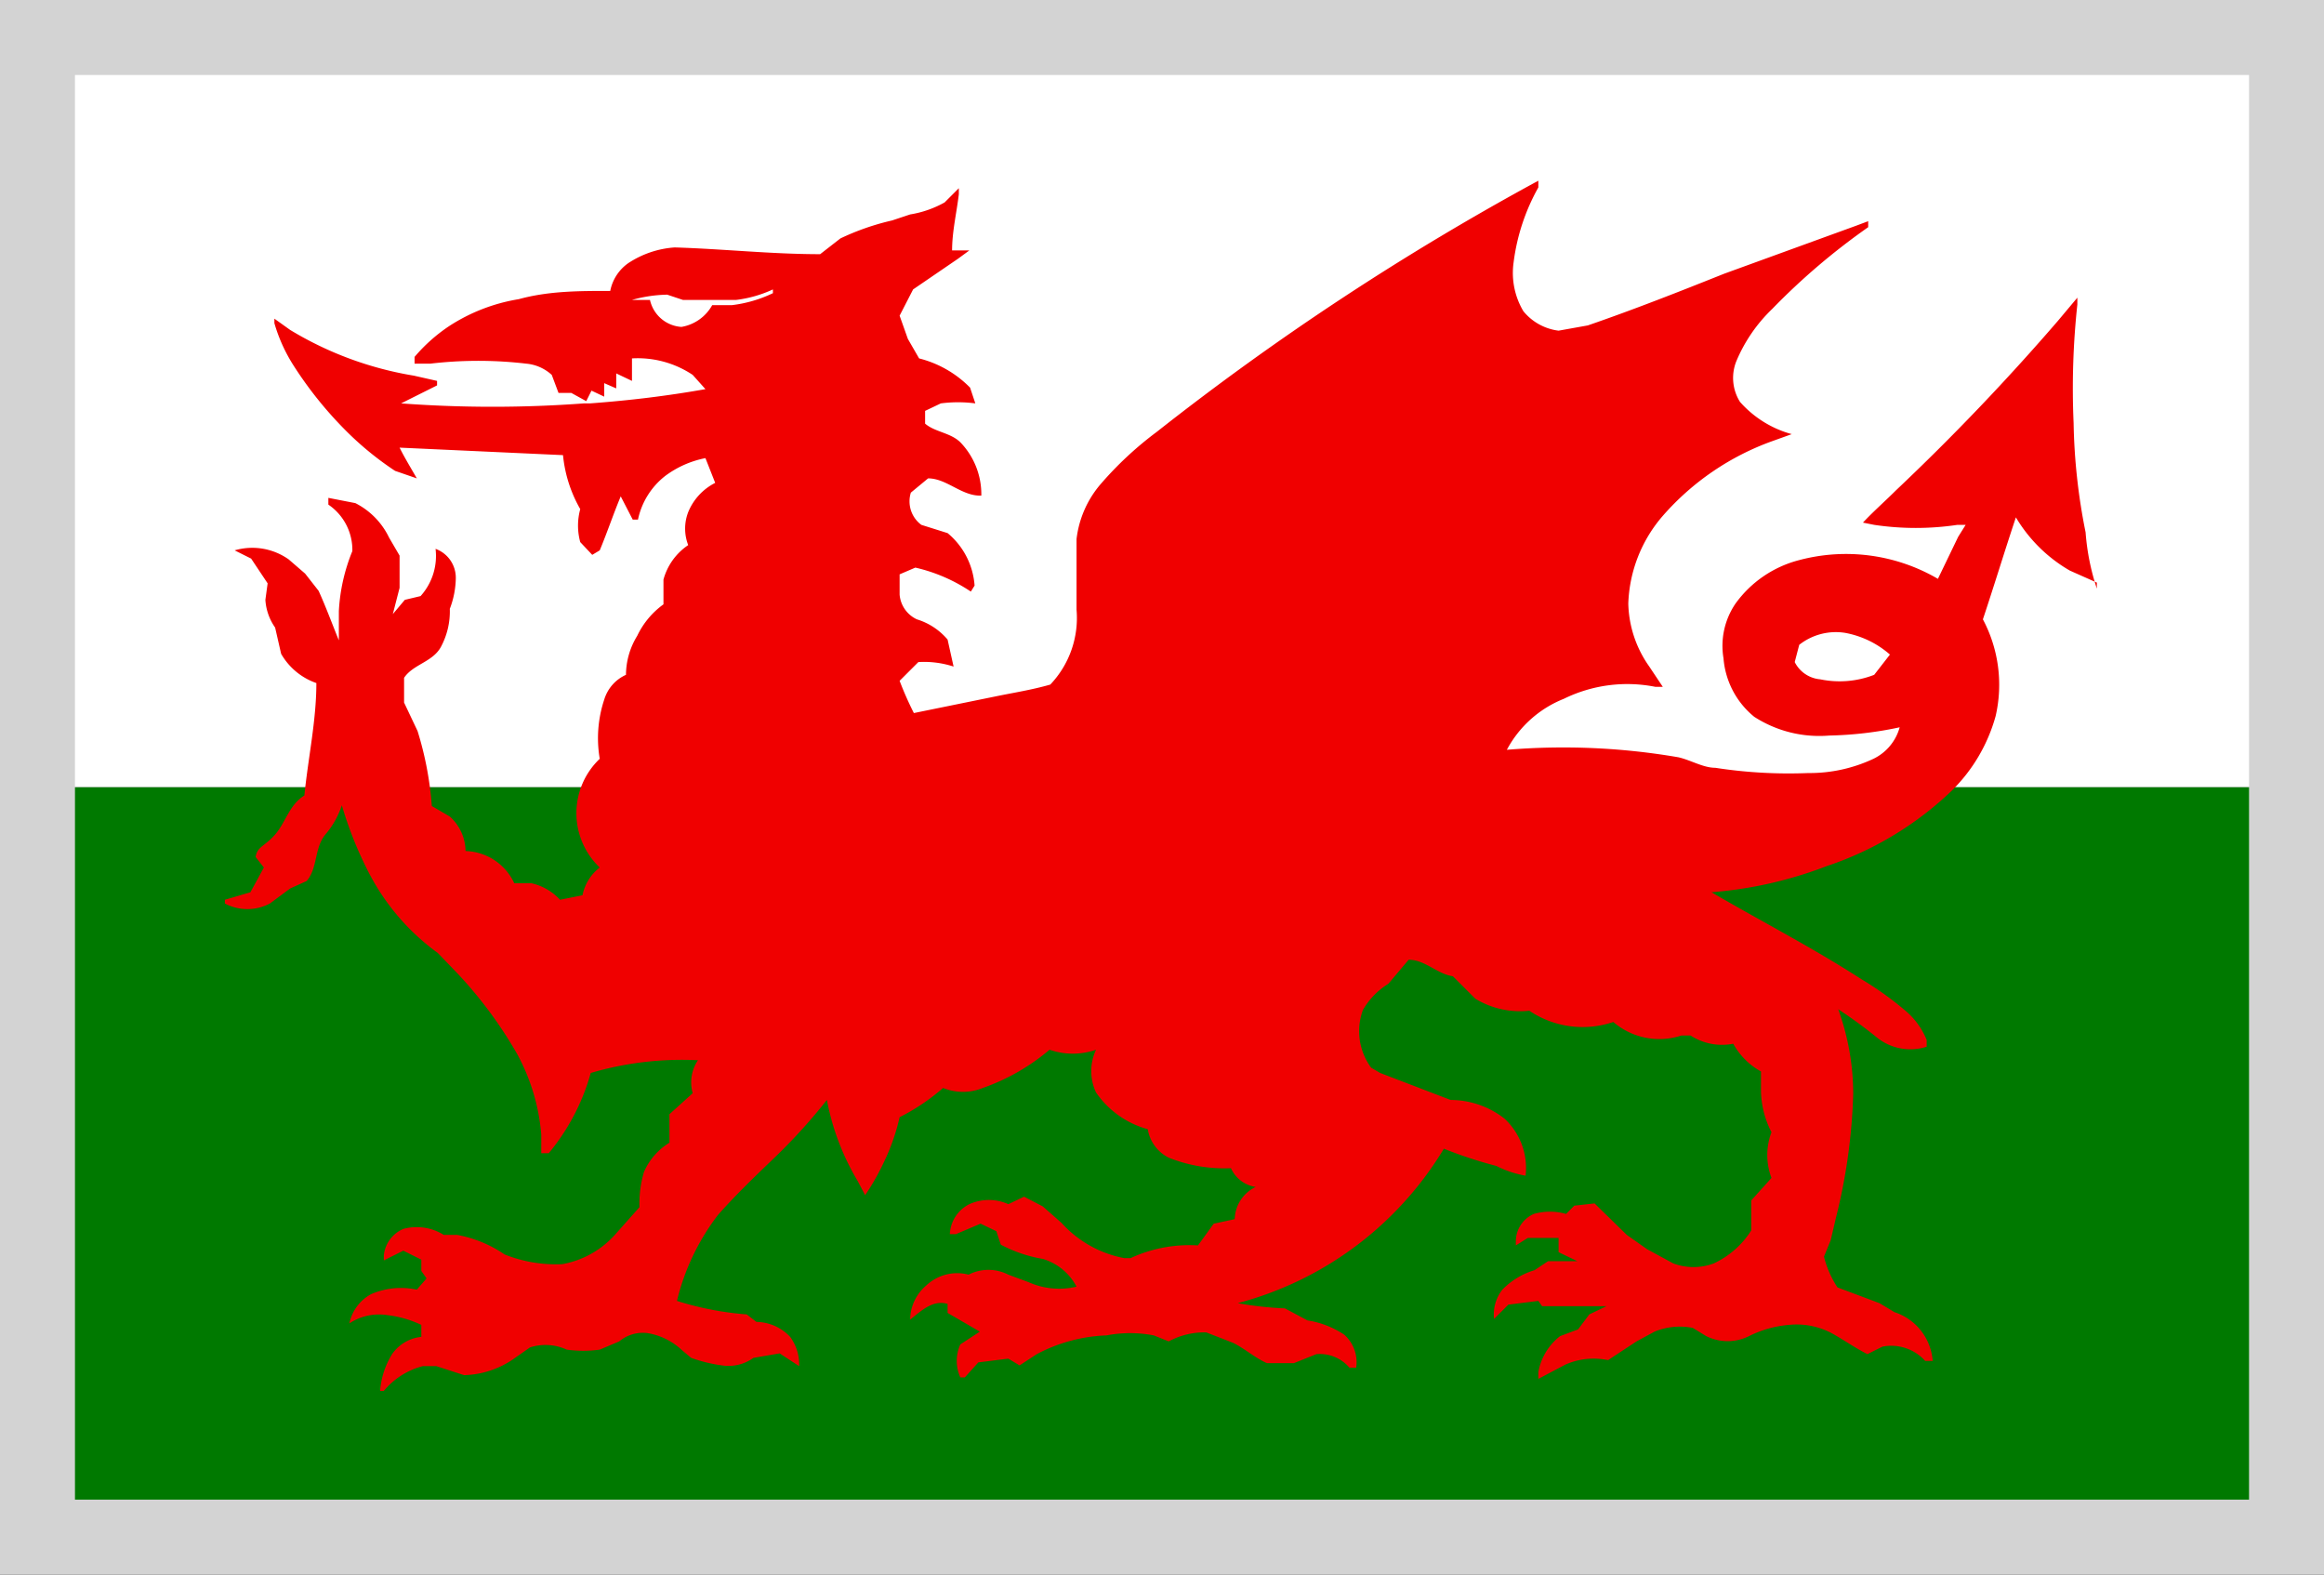
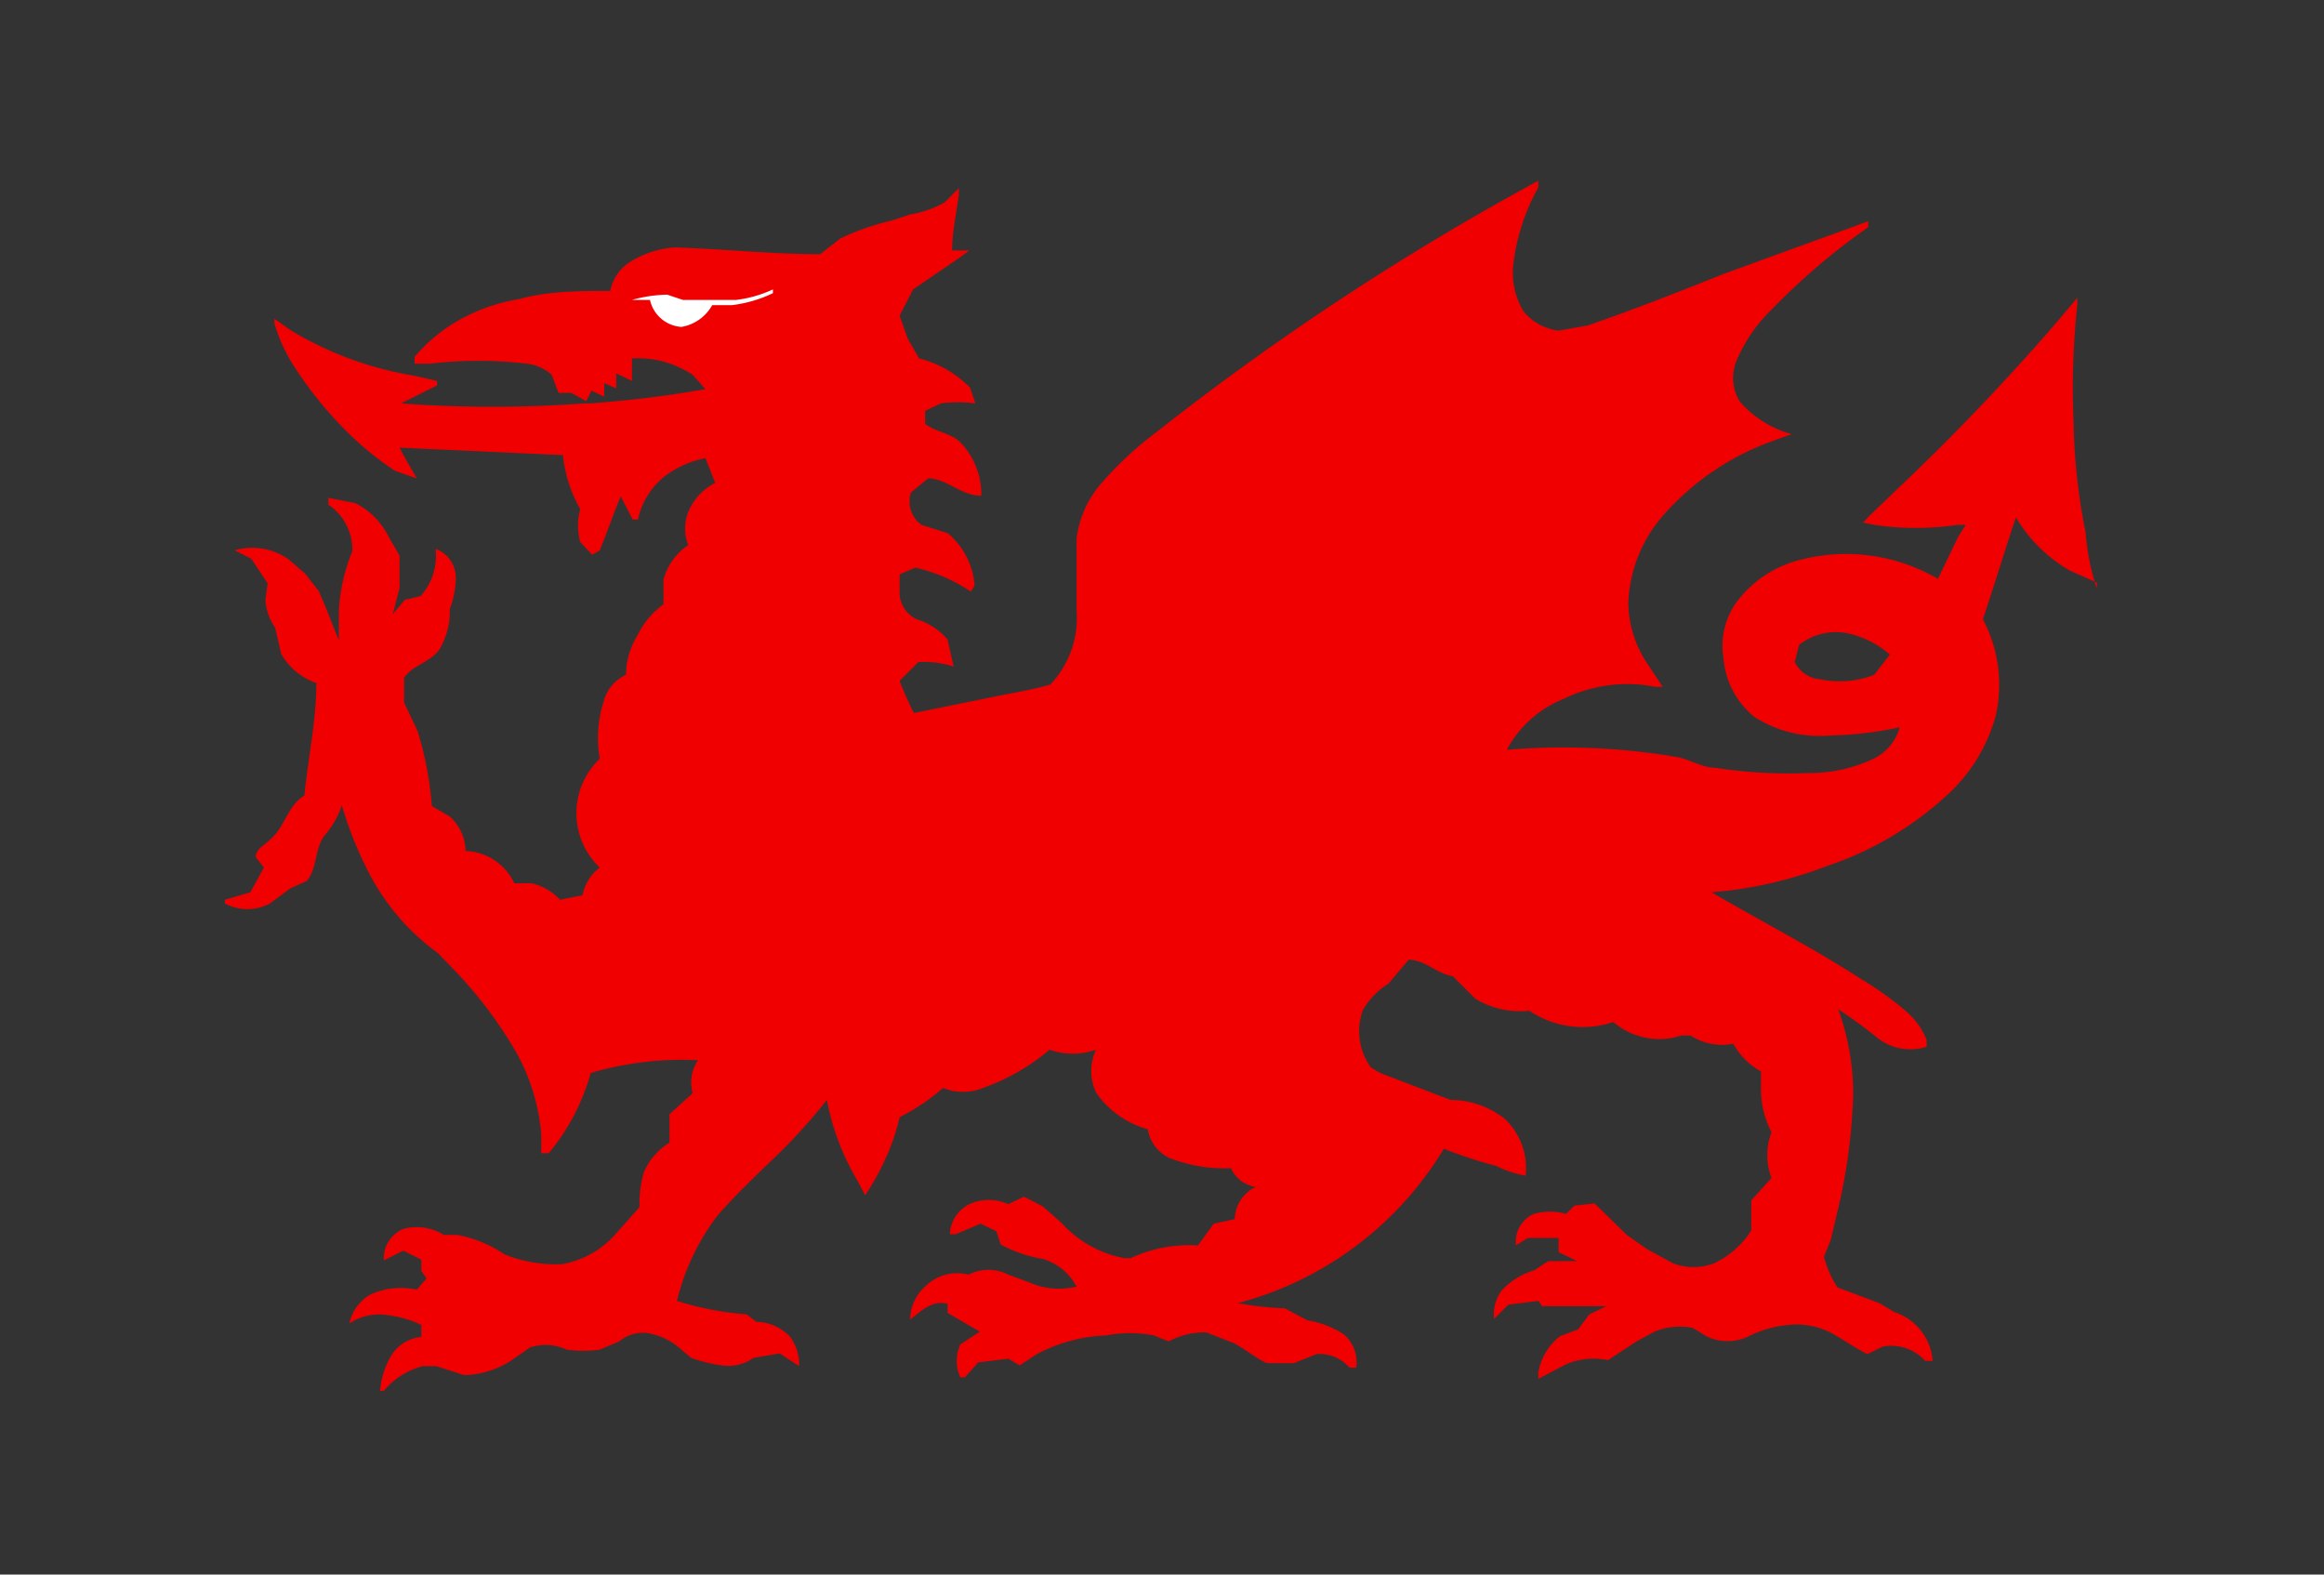
<svg xmlns="http://www.w3.org/2000/svg" viewBox="0 0 31 21">
  <rect x="0" y="0" width="31" height="21" fill="#333333" stroke="none" />
  <defs>
    <style>.cls-1{fill:#fff;}.cls-2{fill:#007900;}.cls-3{fill:#f00000;}.cls-4{fill:none;stroke:#d3d3d3;stroke-miterlimit:10;}</style>
  </defs>
  <g id="Layer_2" data-name="Layer 2">
    <g id="Design">
-       <rect class="cls-1" x="0.5" y="0.5" width="30" height="10" />
-       <rect class="cls-2" x="0.5" y="10.5" width="30" height="10" />
      <path class="cls-3" d="M27.82,7.1a8,8,0,0,1-.16-1.46,10.43,10.43,0,0,1,.05-1.58l0-.09-.26.31a30.7,30.7,0,0,1-2.16,2.26c-.14.14-.3.28-.44.43L25,7a3.76,3.76,0,0,0,1.11,0l.11,0V7l-.1.16-.27.56A2.43,2.43,0,0,0,24,7.47a1.51,1.51,0,0,0-.85.58,1,1,0,0,0-.16.73,1.12,1.12,0,0,0,.41.78,1.6,1.6,0,0,0,1,.25,4.93,4.93,0,0,0,.94-.11.66.66,0,0,1-.35.42,2,2,0,0,1-.87.19,6.41,6.41,0,0,1-1.24-.07c-.16,0-.32-.1-.49-.14A9.07,9.07,0,0,0,20.1,10a1.48,1.48,0,0,1,.76-.68,1.92,1.92,0,0,1,1.22-.16l.1,0L22,8.89a1.51,1.51,0,0,1-.28-.84,1.88,1.88,0,0,1,.46-1.17,3.52,3.52,0,0,1,1.47-1l.25-.09v0a1.42,1.42,0,0,1-.69-.43.6.6,0,0,1-.05-.54,2.08,2.08,0,0,1,.48-.7,8.88,8.88,0,0,1,1.28-1.09l0-.08-.16.06L23,3.65c-.6.24-1.21.48-1.82.69l-.39.07a.72.72,0,0,1-.47-.26,1,1,0,0,1-.13-.65,2.74,2.74,0,0,1,.33-1l0-.09h0a35.76,35.76,0,0,0-5.09,3.35,4.67,4.67,0,0,0-.76.71,1.37,1.37,0,0,0-.31.72c0,.31,0,.63,0,.94a1.29,1.29,0,0,1-.35,1c-.24.07-.5.11-.74.16l-1.08.22A4.5,4.5,0,0,1,12,9.08l.25-.25a1.27,1.27,0,0,1,.47.06l-.08-.36a.87.87,0,0,0-.41-.27A.4.4,0,0,1,12,7.93l0-.27.21-.09a2.22,2.22,0,0,1,.74.32L13,7.81a1,1,0,0,0-.36-.7L12.29,7a.39.39,0,0,1-.14-.43l.23-.19c.25,0,.45.24.71.23a1,1,0,0,0-.26-.69c-.13-.15-.35-.15-.49-.27V5.48l.21-.1a1.77,1.77,0,0,1,.46,0l-.07-.21a1.45,1.45,0,0,0-.68-.39l-.15-.26L12,4.21l.18-.35.6-.41.15-.11v0l-.23,0c0-.25.06-.5.09-.75l0-.08-.19.19a1.4,1.4,0,0,1-.46.16l-.24.08a3.32,3.32,0,0,0-.69.24l-.27.21c-.65,0-1.29-.07-1.94-.09a1.28,1.28,0,0,0-.62.21.59.59,0,0,0-.24.37c-.41,0-.82,0-1.22.11a2.41,2.41,0,0,0-.93.36,2.22,2.22,0,0,0-.46.41l0,.09h.21a5.47,5.47,0,0,1,1.28,0A.58.58,0,0,1,7.36,5l.09.24.17,0,.2.11.07-.14.17.08,0-.18.16.07,0-.2.21.1V4.78A1.32,1.32,0,0,1,9.24,5l.17.19c-.51.09-1,.15-1.54.19H7.79a16.55,16.55,0,0,1-2.44,0l.48-.24,0-.06-.31-.07a4.63,4.63,0,0,1-1.65-.61l-.21-.15,0,.06a2.17,2.17,0,0,0,.24.54,5.17,5.17,0,0,0,.72.9,4.18,4.18,0,0,0,.65.53l.29.1v0c-.08-.14-.16-.27-.23-.41l2.18.1a1.79,1.79,0,0,0,.23.72.83.83,0,0,0,0,.44l.16.17L8,7.34c.1-.24.18-.48.28-.72l.16.31.07,0a1,1,0,0,1,.36-.58,1.32,1.32,0,0,1,.54-.24l.13.33a.76.76,0,0,0-.36.39.61.61,0,0,0,0,.44.81.81,0,0,0-.33.46l0,.33a1.1,1.1,0,0,0-.35.42A1,1,0,0,0,8.35,9a.53.53,0,0,0-.29.33,1.63,1.63,0,0,0-.06.79,1,1,0,0,0,0,1.45.62.62,0,0,0-.23.37L7.47,12a.74.74,0,0,0-.38-.22l-.23,0a.74.74,0,0,0-.65-.43A.63.63,0,0,0,6,10.89l-.24-.14a4.46,4.46,0,0,0-.19-1l-.18-.38,0-.33c.12-.18.38-.21.49-.41A1,1,0,0,0,6,8.12a1.19,1.19,0,0,0,.08-.41.41.41,0,0,0-.27-.39h0a.8.8,0,0,1-.2.63L5.4,8l-.16.19.09-.35V7.41l-.14-.24a1,1,0,0,0-.45-.46l-.36-.07,0,.09a.73.73,0,0,1,.32.62,2.45,2.45,0,0,0-.18.8l0,.39c-.09-.22-.17-.44-.27-.66l-.18-.23-.22-.19a.84.84,0,0,0-.72-.12v0l.22.11.22.33L3.54,8a.72.72,0,0,0,.13.37l.08.35a.87.87,0,0,0,.47.39c0,.5-.11,1-.16,1.5-.2.12-.25.36-.39.52s-.24.16-.26.3l.11.14-.18.33L3,12v.05a.64.64,0,0,0,.6,0l.27-.2.22-.1c.15-.17.1-.44.25-.62a1.16,1.16,0,0,0,.22-.39,5,5,0,0,0,.34.86,3.05,3.05,0,0,0,.94,1.11l.26.27a5.7,5.7,0,0,1,.8,1.08,2.71,2.71,0,0,1,.32,1.07l0,.25.1,0a2.89,2.89,0,0,0,.56-1.07,4.32,4.32,0,0,1,1.43-.17.53.53,0,0,0-.07.44l-.31.28,0,.38a.86.86,0,0,0-.34.39,1.48,1.48,0,0,0-.06.47l-.32.36a1.24,1.24,0,0,1-.71.4,1.84,1.84,0,0,1-.77-.13,1.65,1.65,0,0,0-.63-.26H5.92a.68.68,0,0,0-.54-.08.43.43,0,0,0-.26.35l0,.07.26-.13.24.12,0,.15.07.1-.13.15a1,1,0,0,0-.61.06.58.58,0,0,0-.29.39l0,0a.72.72,0,0,1,.51-.11,1.45,1.45,0,0,1,.45.13v.16a.54.54,0,0,0-.39.23,1.09,1.09,0,0,0-.16.49h.05a1,1,0,0,1,.52-.33l.18,0,.37.12a1.21,1.21,0,0,0,.68-.23l.2-.14A.68.68,0,0,1,7.56,18,1.59,1.59,0,0,0,8,18l.26-.11a.49.49,0,0,1,.38-.11.88.88,0,0,1,.46.23l.12.1a2,2,0,0,0,.41.1.57.57,0,0,0,.42-.1l.35-.06.26.17,0,0a.62.62,0,0,0-.12-.39.63.63,0,0,0-.45-.2l-.13-.1a4.14,4.14,0,0,1-.93-.18,3.06,3.06,0,0,1,.55-1.15c.23-.26.48-.5.73-.74a7.66,7.66,0,0,0,.72-.79,3.3,3.3,0,0,0,.41,1.08l.1.19a3.14,3.14,0,0,0,.25-.44A2.79,2.79,0,0,0,12,14.9a2.81,2.81,0,0,0,.58-.39.7.7,0,0,0,.53,0A2.81,2.81,0,0,0,14,14L14,14a.94.94,0,0,0,.62,0,.67.67,0,0,0,0,.57,1.23,1.23,0,0,0,.69.49.52.52,0,0,0,.28.38,2,2,0,0,0,.83.14.43.43,0,0,0,.33.25.49.49,0,0,0-.28.43l-.28.06-.21.29a1.86,1.86,0,0,0-.9.17H15a1.5,1.5,0,0,1-.84-.47l-.25-.22-.25-.13-.21.1a.63.63,0,0,0-.52,0,.47.47,0,0,0-.26.4h.08l.33-.14.21.1.06.18a1.85,1.85,0,0,0,.56.19.75.75,0,0,1,.45.37,1,1,0,0,1-.64-.06L13.45,17a.58.58,0,0,0-.53,0,.6.6,0,0,0-.56.14.61.61,0,0,0-.22.46l0,0c.14-.11.3-.27.5-.21l0,.12.43.25-.26.17a.53.53,0,0,0,0,.44l.06,0,.18-.2.4-.05.15.09.23-.15a2.15,2.15,0,0,1,.93-.25,1.67,1.67,0,0,1,.63,0l.2.08a1,1,0,0,1,.5-.12l.36.14c.16.08.29.2.45.27l.36,0,.3-.12a.52.52,0,0,1,.44.18l.09,0a.49.49,0,0,0-.16-.44,1.22,1.22,0,0,0-.49-.19l-.3-.16a4.67,4.67,0,0,1-.63-.07,4.57,4.57,0,0,0,2.75-2.06,5.73,5.73,0,0,0,.7.23,1.38,1.38,0,0,0,.39.13.9.9,0,0,0-.28-.76,1.17,1.17,0,0,0-.72-.25l-.94-.36-.12-.07a.82.82,0,0,1-.11-.77,1,1,0,0,1,.34-.35l.27-.32c.22,0,.38.19.59.22l.3.3a1.15,1.15,0,0,0,.72.16,1.27,1.27,0,0,0,1.12.15.94.94,0,0,0,.91.18h.12a.77.77,0,0,0,.57.11.94.94,0,0,0,.37.37l0,.27a1.24,1.24,0,0,0,.14.54.86.86,0,0,0,0,.61l-.27.3,0,.32,0,.08a1.18,1.18,0,0,1-.5.44.77.77,0,0,1-.54,0l-.35-.19-.27-.19-.43-.42L21,16.08l-.11.11a.78.78,0,0,0-.43,0,.4.4,0,0,0-.24.37l0,.05.16-.1.41,0v.19l.25.12-.39,0-.18.12a1,1,0,0,0-.43.26.53.53,0,0,0-.11.39l0,0,.19-.19.4-.05.05.07.86,0-.23.11-.15.2-.24.09a.78.78,0,0,0-.29.48l0,.09.36-.19a.93.93,0,0,1,.57-.06l.38-.25.24-.13a.89.89,0,0,1,.51-.05l.18.11a.64.64,0,0,0,.57,0,1.46,1.46,0,0,1,.53-.15,1,1,0,0,1,.59.12c.16.09.3.19.46.27l.2-.1a.61.61,0,0,1,.57.19l.1,0a.74.74,0,0,0-.51-.65l-.2-.12-.56-.21a1.35,1.35,0,0,1-.18-.41l.09-.22.07-.3a7.63,7.63,0,0,0,.23-1.65,3.32,3.32,0,0,0-.2-1.13,6.28,6.28,0,0,1,.52.38.71.71,0,0,0,.66.12l0-.09a1,1,0,0,0-.26-.37,4.28,4.28,0,0,0-.61-.44c-.65-.42-1.35-.78-2-1.16a5.47,5.47,0,0,0,1.54-.35,4.44,4.44,0,0,0,1.66-1,2.23,2.23,0,0,0,.59-1,1.86,1.86,0,0,0-.17-1.29c.15-.45.29-.91.44-1.36a2,2,0,0,0,.72.71l.36.16V7.85A3.1,3.1,0,0,1,27.82,7.1ZM25,9a1.27,1.27,0,0,1-.72.06.42.42,0,0,1-.34-.23L24,8.6a.79.79,0,0,1,.61-.16,1.25,1.25,0,0,1,.6.29Z" />
-       <path class="cls-1" d="M8.43,4a1.84,1.84,0,0,1,.47-.07L9.11,4,9.53,4l.29,0a1.63,1.63,0,0,0,.49-.14l0,.05a1.74,1.74,0,0,1-.55.16l-.26,0a.58.58,0,0,1-.41.29A.46.46,0,0,1,8.67,4L8.45,4Z" />
-       <rect class="cls-4" x="0.5" y="0.5" width="30" height="20" />
+       <path class="cls-1" d="M8.43,4a1.84,1.84,0,0,1,.47-.07L9.11,4,9.53,4l.29,0a1.63,1.63,0,0,0,.49-.14l0,.05a1.74,1.74,0,0,1-.55.16l-.26,0a.58.58,0,0,1-.41.29A.46.46,0,0,1,8.67,4L8.45,4" />
    </g>
  </g>
</svg>